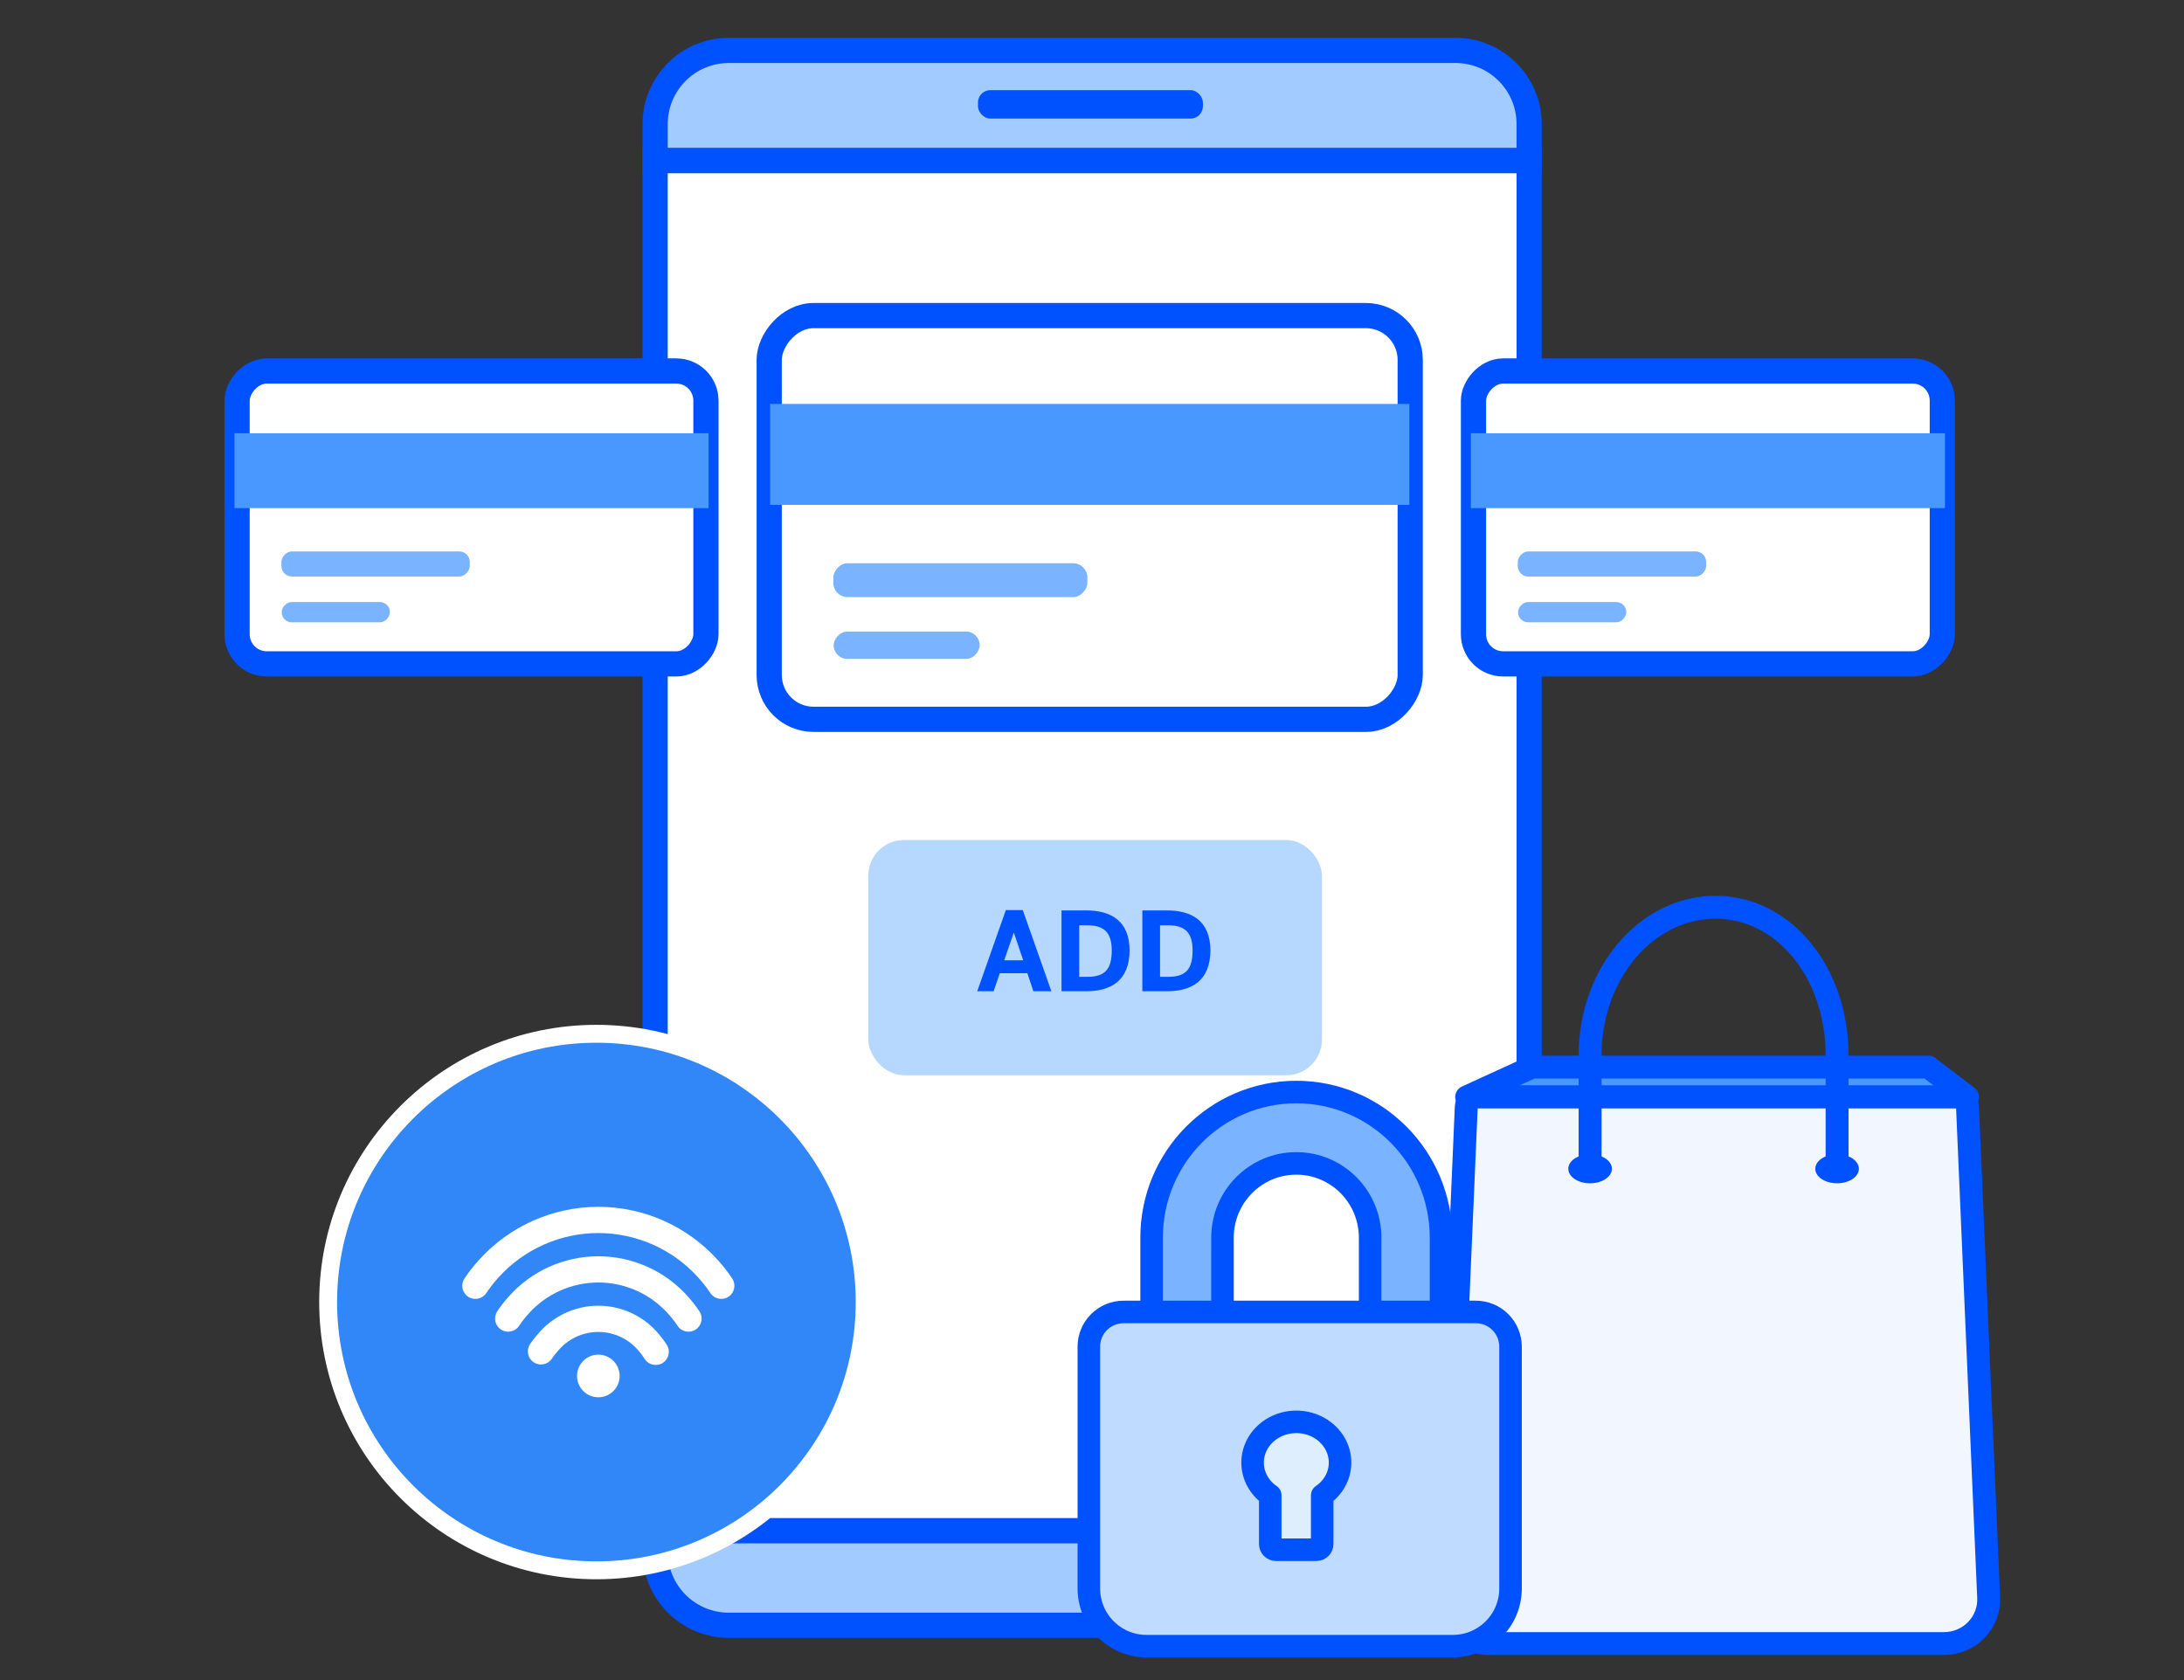
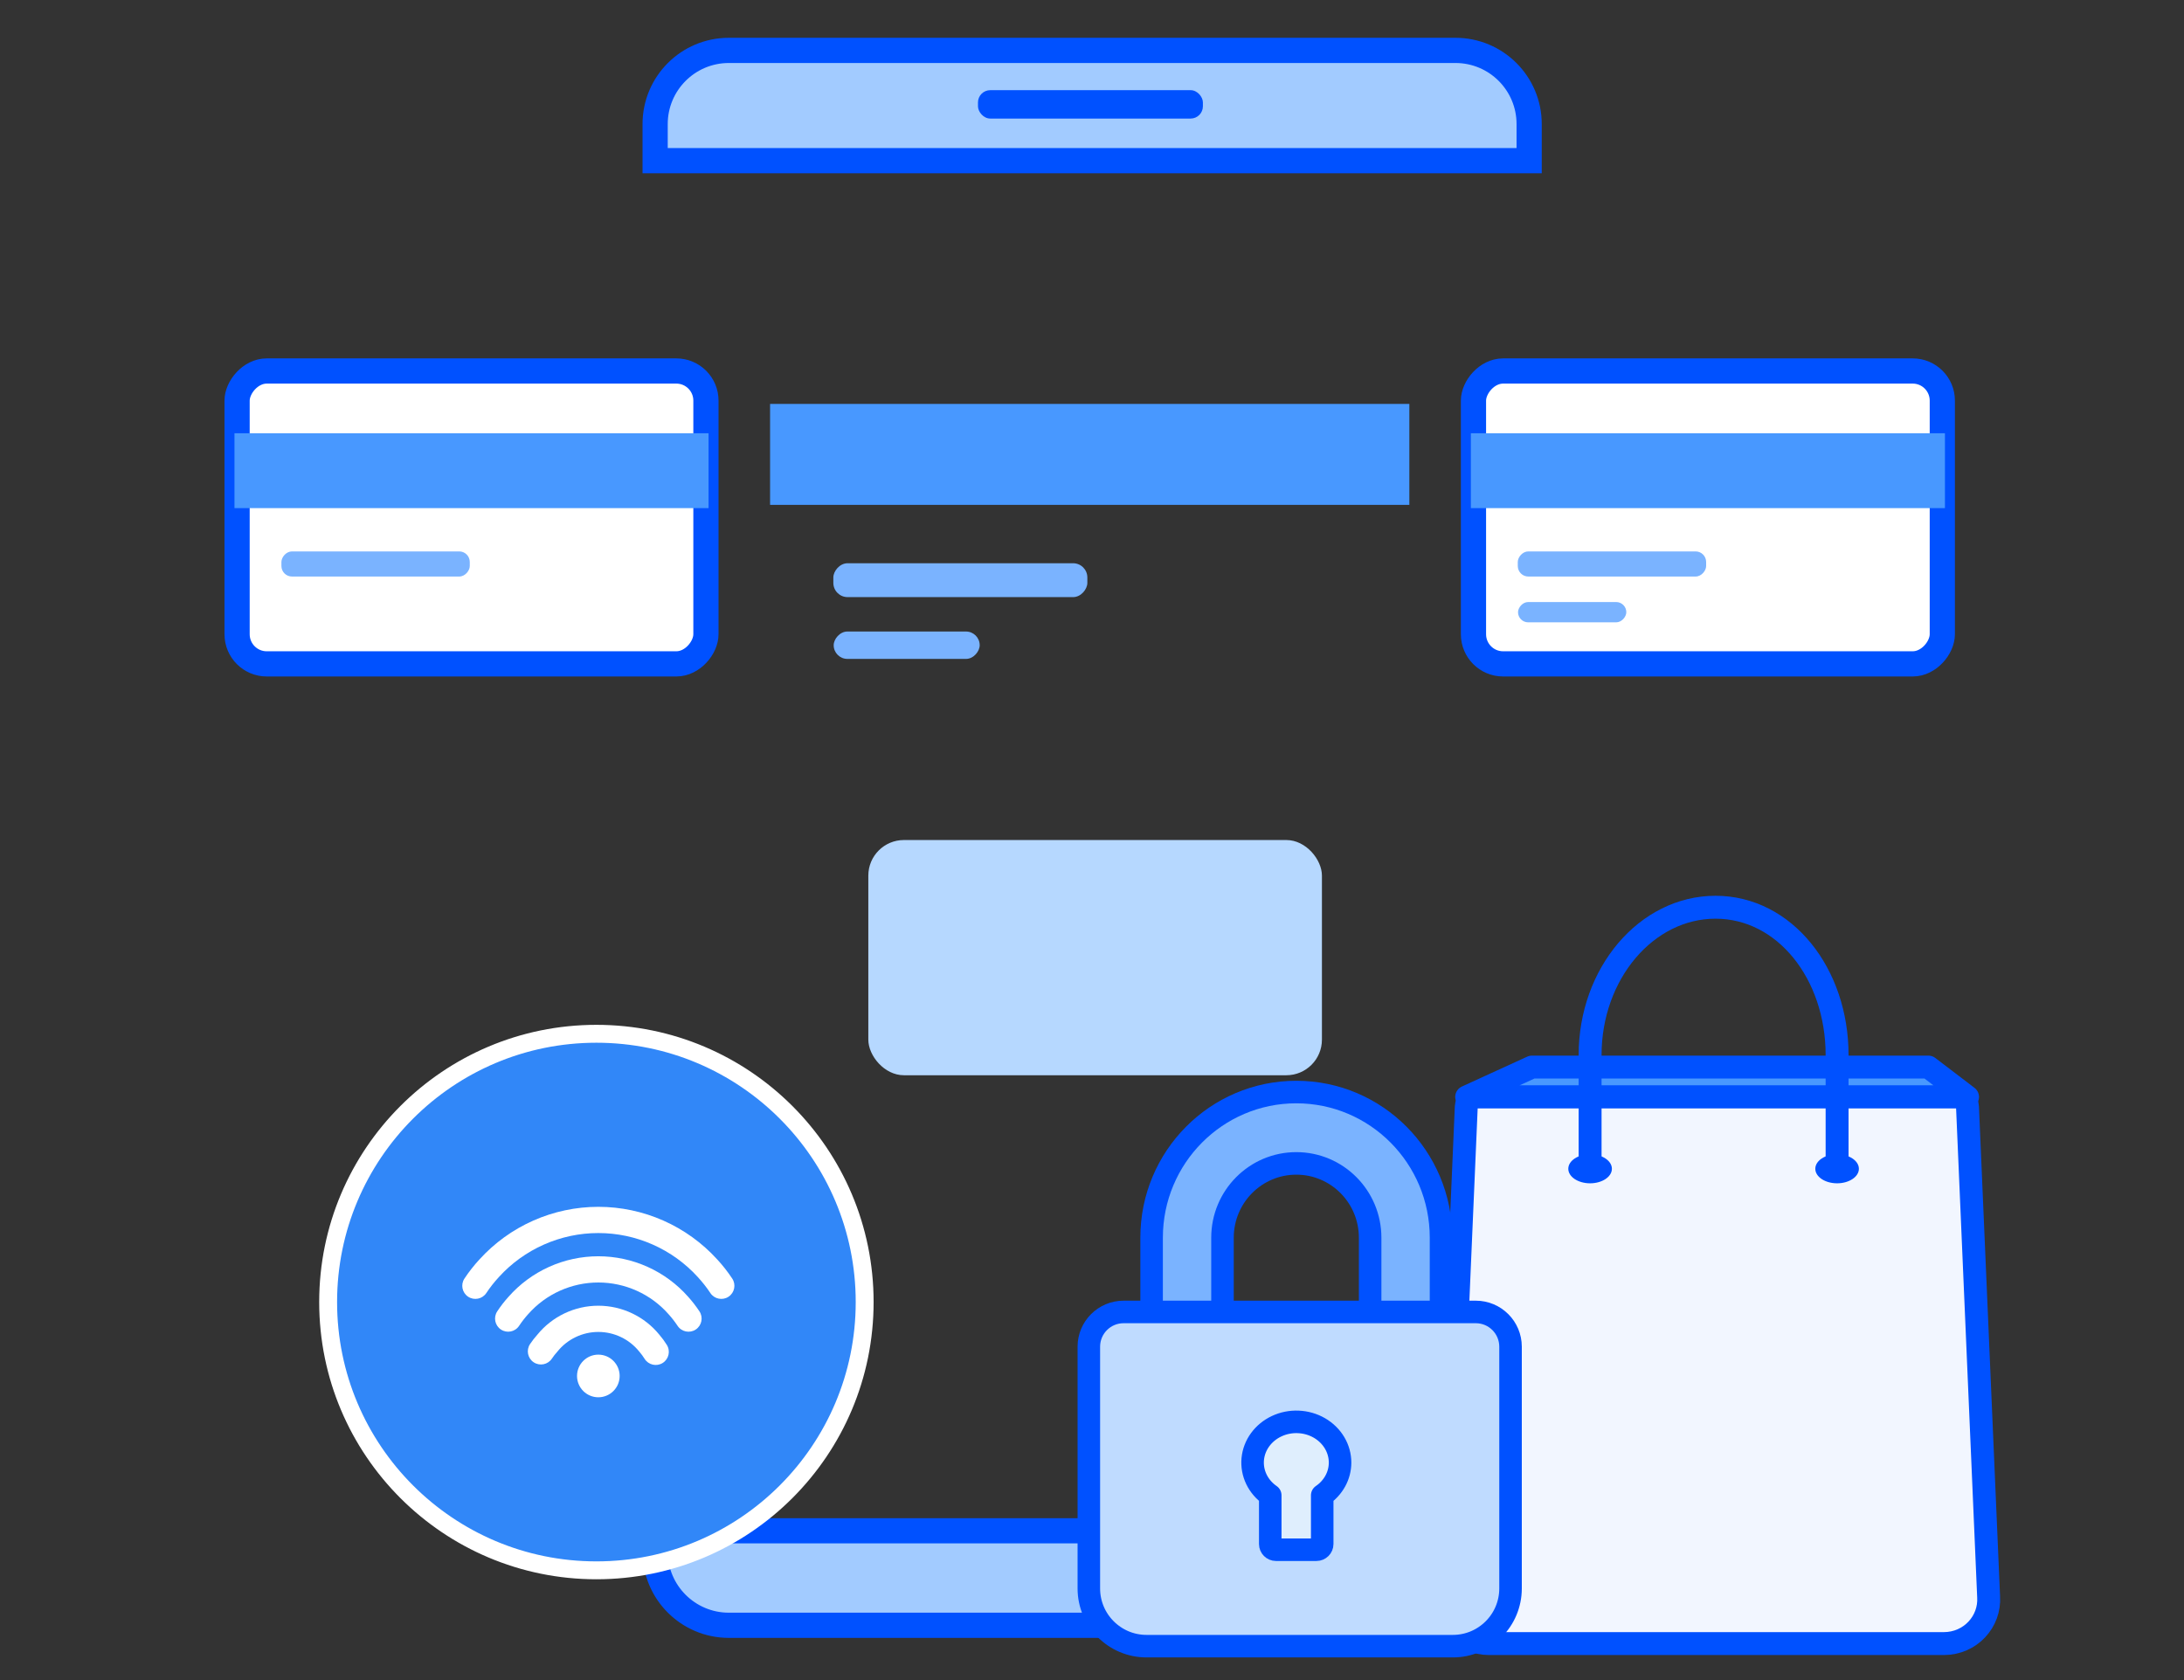
<svg xmlns="http://www.w3.org/2000/svg" width="130" height="100" viewBox="0 0 130 100" fill="none">
  <rect x="0" y="0" width="130" height="100" fill="#333333" stroke="none" />
  <path d="M38.996 7.385C38.996 4.963 40.959 3 43.382 3H86.636C89.058 3 91.021 4.963 91.021 7.385V9.562H38.996V7.385Z" fill="#A2CBFF" stroke="#0051FF" stroke-width="1.5" />
-   <rect x="38.996" y="9.562" width="52.025" height="81.553" fill="white" stroke="#0051FF" stroke-width="1.5" />
  <rect x="51.686" y="50" width="27" height="14" rx="2.117" fill="#B6D8FF" />
-   <path d="M60.339 55.523L59.774 57.16H60.905L60.352 55.523H60.339ZM59.143 59H58.168L59.871 54.17H60.879L62.582 59H61.509L61.152 57.928H59.514L59.143 59ZM64.661 59H63.185V54.19H64.661C66.13 54.19 67.235 54.814 67.235 56.569C67.235 58.376 66.11 59 64.661 59ZM64.238 55.074V58.142H64.732C65.779 58.142 66.175 57.674 66.175 56.582C66.175 55.555 65.772 55.074 64.719 55.074H64.238ZM69.472 59H67.997V54.19H69.472C70.941 54.19 72.046 54.814 72.046 56.569C72.046 58.376 70.922 59 69.472 59ZM69.05 55.074V58.142H69.544C70.59 58.142 70.987 57.674 70.987 56.582C70.987 55.555 70.584 55.074 69.531 55.074H69.05Z" fill="#0051FF" />
  <path d="M38.996 91.114H91.021V92.052C91.021 94.64 88.923 96.739 86.334 96.739H43.382C40.959 96.739 38.996 94.775 38.996 92.353V91.114Z" fill="#A2CBFF" stroke="#0051FF" stroke-width="1.5" />
  <rect x="58.213" y="5.367" width="13.388" height="1.69" rx="0.731" fill="#0051FF" />
  <rect x="-0.75" y="0.75" width="27.907" height="17.433" rx="1.763" transform="matrix(-1 0 0 1 41.27 21.332)" fill="white" stroke="#0051FF" stroke-width="1.5" />
  <rect width="28.219" height="4.456" transform="matrix(-1 0 0 1 42.176 25.788)" fill="#4898FF" />
  <rect width="11.212" height="1.495" rx="0.628" transform="matrix(-1 0 0 1 27.963 32.821)" fill="#7AB3FF" />
-   <rect width="6.445" height="1.208" rx="0.604" transform="matrix(-1 0 0 1 23.211 35.834)" fill="#7AB3FF" />
-   <rect x="-0.75" y="0.75" width="38.155" height="24.031" rx="2.638" transform="matrix(-1 0 0 1 83.191 18.034)" fill="white" stroke="#0051FF" stroke-width="1.5" />
  <rect width="38.052" height="6.008" transform="matrix(-1 0 0 1 83.89 24.042)" fill="#4898FF" />
  <rect width="15.119" height="2.016" rx="0.847" transform="matrix(-1 0 0 1 64.723 33.525)" fill="#7AB3FF" />
  <rect width="8.691" height="1.63" rx="0.815" transform="matrix(-1 0 0 1 58.315 37.589)" fill="#7AB3FF" />
  <rect x="-0.75" y="0.75" width="27.907" height="17.433" rx="1.763" transform="matrix(-1 0 0 1 114.864 21.332)" fill="white" stroke="#0051FF" stroke-width="1.5" />
  <rect width="28.219" height="4.456" transform="matrix(-1 0 0 1 115.77 25.788)" fill="#4898FF" />
  <rect width="11.212" height="1.495" rx="0.628" transform="matrix(-1 0 0 1 101.556 32.821)" fill="#7AB3FF" />
  <rect width="6.445" height="1.208" rx="0.604" transform="matrix(-1 0 0 1 96.804 35.834)" fill="#7AB3FF" />
  <path d="M114.783 63.514L91.189 63.514L87.302 65.292H117.116L114.783 63.514Z" fill="#4898FF" stroke="#0051FF" stroke-width="1.364" stroke-linecap="round" stroke-linejoin="round" />
  <path d="M115.699 97.828H88.643C87.06 97.828 85.823 96.525 86.021 95.035L87.278 65.879C87.292 65.55 87.562 65.291 87.891 65.291H116.5C116.829 65.291 117.099 65.55 117.113 65.879L118.37 95.035C118.469 96.525 117.282 97.828 115.699 97.828Z" fill="#F2F6FF" stroke="#0051FF" stroke-width="1.364" stroke-linecap="round" stroke-linejoin="round" />
  <path d="M109.351 69.567V62.799C109.351 57.948 106.23 54 102.114 54C97.999 54 94.649 57.948 94.649 62.799V69.567" stroke="#0051FF" stroke-width="1.364" stroke-linecap="round" stroke-linejoin="round" />
  <path d="M94.648 70.432C95.365 70.432 95.946 70.045 95.946 69.567C95.946 69.09 95.365 68.703 94.648 68.703C93.932 68.703 93.351 69.09 93.351 69.567C93.351 70.045 93.932 70.432 94.648 70.432Z" fill="#0051FF" />
  <path d="M109.351 70.432C110.067 70.432 110.648 70.045 110.648 69.567C110.648 69.09 110.067 68.703 109.351 68.703C108.635 68.703 108.054 69.09 108.054 69.567C108.054 70.045 108.635 70.432 109.351 70.432Z" fill="#0051FF" />
  <path fill-rule="evenodd" clip-rule="evenodd" d="M81.556 77.563V73.67C81.556 71.227 79.588 69.247 77.161 69.247C74.734 69.247 72.767 71.227 72.767 73.67V77.563C72.767 80.006 74.734 81.986 77.161 81.986C79.588 81.986 81.556 80.006 81.556 77.563ZM77.161 65C72.404 65 68.548 68.882 68.548 73.67V77.563C68.548 82.351 72.404 86.233 77.161 86.233C81.918 86.233 85.775 82.351 85.775 77.563V73.67C85.775 68.882 81.918 65 77.161 65Z" fill="#7AB3FF" stroke="#0051FF" stroke-width="1.341" />
  <path d="M66.878 78.089H87.846C88.987 78.089 89.912 79.015 89.913 80.156V94.547C89.912 96.444 88.375 97.982 86.478 97.982H68.248C66.351 97.982 64.812 96.444 64.812 94.547V80.156C64.812 79.015 65.737 78.09 66.878 78.089Z" fill="#BFDBFF" stroke="#0051FF" stroke-width="1.341" />
  <path d="M79.766 87.062C79.767 86.648 79.655 86.24 79.439 85.878C79.223 85.516 78.911 85.211 78.533 84.993C78.155 84.775 77.723 84.651 77.279 84.633C76.834 84.614 76.392 84.702 75.995 84.888C75.598 85.073 75.258 85.351 75.008 85.694C74.758 86.036 74.607 86.433 74.568 86.846C74.53 87.258 74.605 87.673 74.787 88.051C74.97 88.429 75.253 88.757 75.61 89.004V91.9C75.61 92.089 75.763 92.242 75.952 92.242H78.36C78.549 92.242 78.703 92.089 78.703 91.9V89.004C79.031 88.781 79.298 88.488 79.483 88.151C79.668 87.814 79.765 87.441 79.766 87.062Z" fill="#DFEEFD" stroke="#0051FF" stroke-width="1.341" stroke-linecap="round" stroke-linejoin="round" />
  <circle cx="35.5" cy="77.5" r="15.968" fill="#3187F8" stroke="white" stroke-width="1.065" />
  <path d="M35.615 71.832C34.283 71.832 32.965 72.111 31.746 72.65C30.529 73.189 29.437 73.976 28.541 74.961C28.213 75.316 27.914 75.697 27.647 76.1C27.408 76.459 27.506 76.944 27.865 77.182C28.224 77.421 28.709 77.323 28.947 76.964C29.169 76.629 29.418 76.313 29.691 76.017L29.694 76.013C30.444 75.188 31.358 74.529 32.378 74.078C33.398 73.626 34.5 73.393 35.615 73.393C36.73 73.393 37.833 73.626 38.853 74.078C39.873 74.529 40.787 75.188 41.537 76.013L41.538 76.014L41.54 76.017C41.813 76.313 42.061 76.629 42.284 76.964C42.522 77.323 43.007 77.421 43.366 77.182C43.725 76.944 43.823 76.459 43.584 76.1C43.317 75.697 43.018 75.316 42.69 74.961C41.794 73.976 40.702 73.189 39.484 72.65C38.266 72.111 36.948 71.832 35.615 71.832Z" fill="white" />
  <path d="M35.615 74.775C34.604 74.775 33.604 74.99 32.682 75.406C31.762 75.821 30.94 76.427 30.271 77.184C30.025 77.456 29.8 77.747 29.598 78.053C29.36 78.412 29.458 78.896 29.817 79.135C30.177 79.373 30.661 79.275 30.899 78.915C31.06 78.672 31.239 78.442 31.433 78.226L31.439 78.22C31.962 77.628 32.604 77.153 33.324 76.829C34.044 76.504 34.825 76.336 35.615 76.336C36.405 76.336 37.186 76.504 37.906 76.829C38.627 77.153 39.269 77.628 39.792 78.22L39.797 78.226C39.992 78.442 40.171 78.672 40.332 78.915C40.57 79.275 41.054 79.373 41.414 79.135C41.773 78.896 41.871 78.412 41.633 78.053C41.43 77.747 41.205 77.456 40.96 77.184C40.291 76.427 39.469 75.821 38.548 75.406C37.627 74.99 36.627 74.775 35.615 74.775Z" fill="white" />
  <path d="M35.615 77.718C34.917 77.718 34.228 77.874 33.598 78.175C32.974 78.473 32.425 78.904 31.988 79.439C31.829 79.616 31.683 79.804 31.55 80.002C31.311 80.361 31.408 80.846 31.767 81.085C32.126 81.324 32.611 81.227 32.85 80.868C32.943 80.729 33.046 80.596 33.159 80.472C33.169 80.461 33.178 80.45 33.188 80.438C33.48 80.076 33.85 79.784 34.27 79.584C34.69 79.383 35.15 79.279 35.615 79.279C36.081 79.279 36.54 79.383 36.961 79.584C37.381 79.784 37.75 80.076 38.043 80.438L38.056 80.454L38.059 80.457C38.173 80.589 38.276 80.73 38.368 80.877C38.596 81.243 39.078 81.355 39.443 81.127C39.809 80.899 39.921 80.418 39.693 80.052C39.561 79.839 39.412 79.637 39.249 79.447C38.811 78.908 38.259 78.474 37.633 78.175C37.003 77.874 36.314 77.718 35.615 77.718Z" fill="white" />
  <path d="M35.615 80.63C34.915 80.63 34.347 81.198 34.347 81.899C34.347 82.6 34.915 83.168 35.615 83.168C36.316 83.168 36.884 82.6 36.884 81.899C36.884 81.198 36.316 80.63 35.615 80.63Z" fill="white" />
</svg>